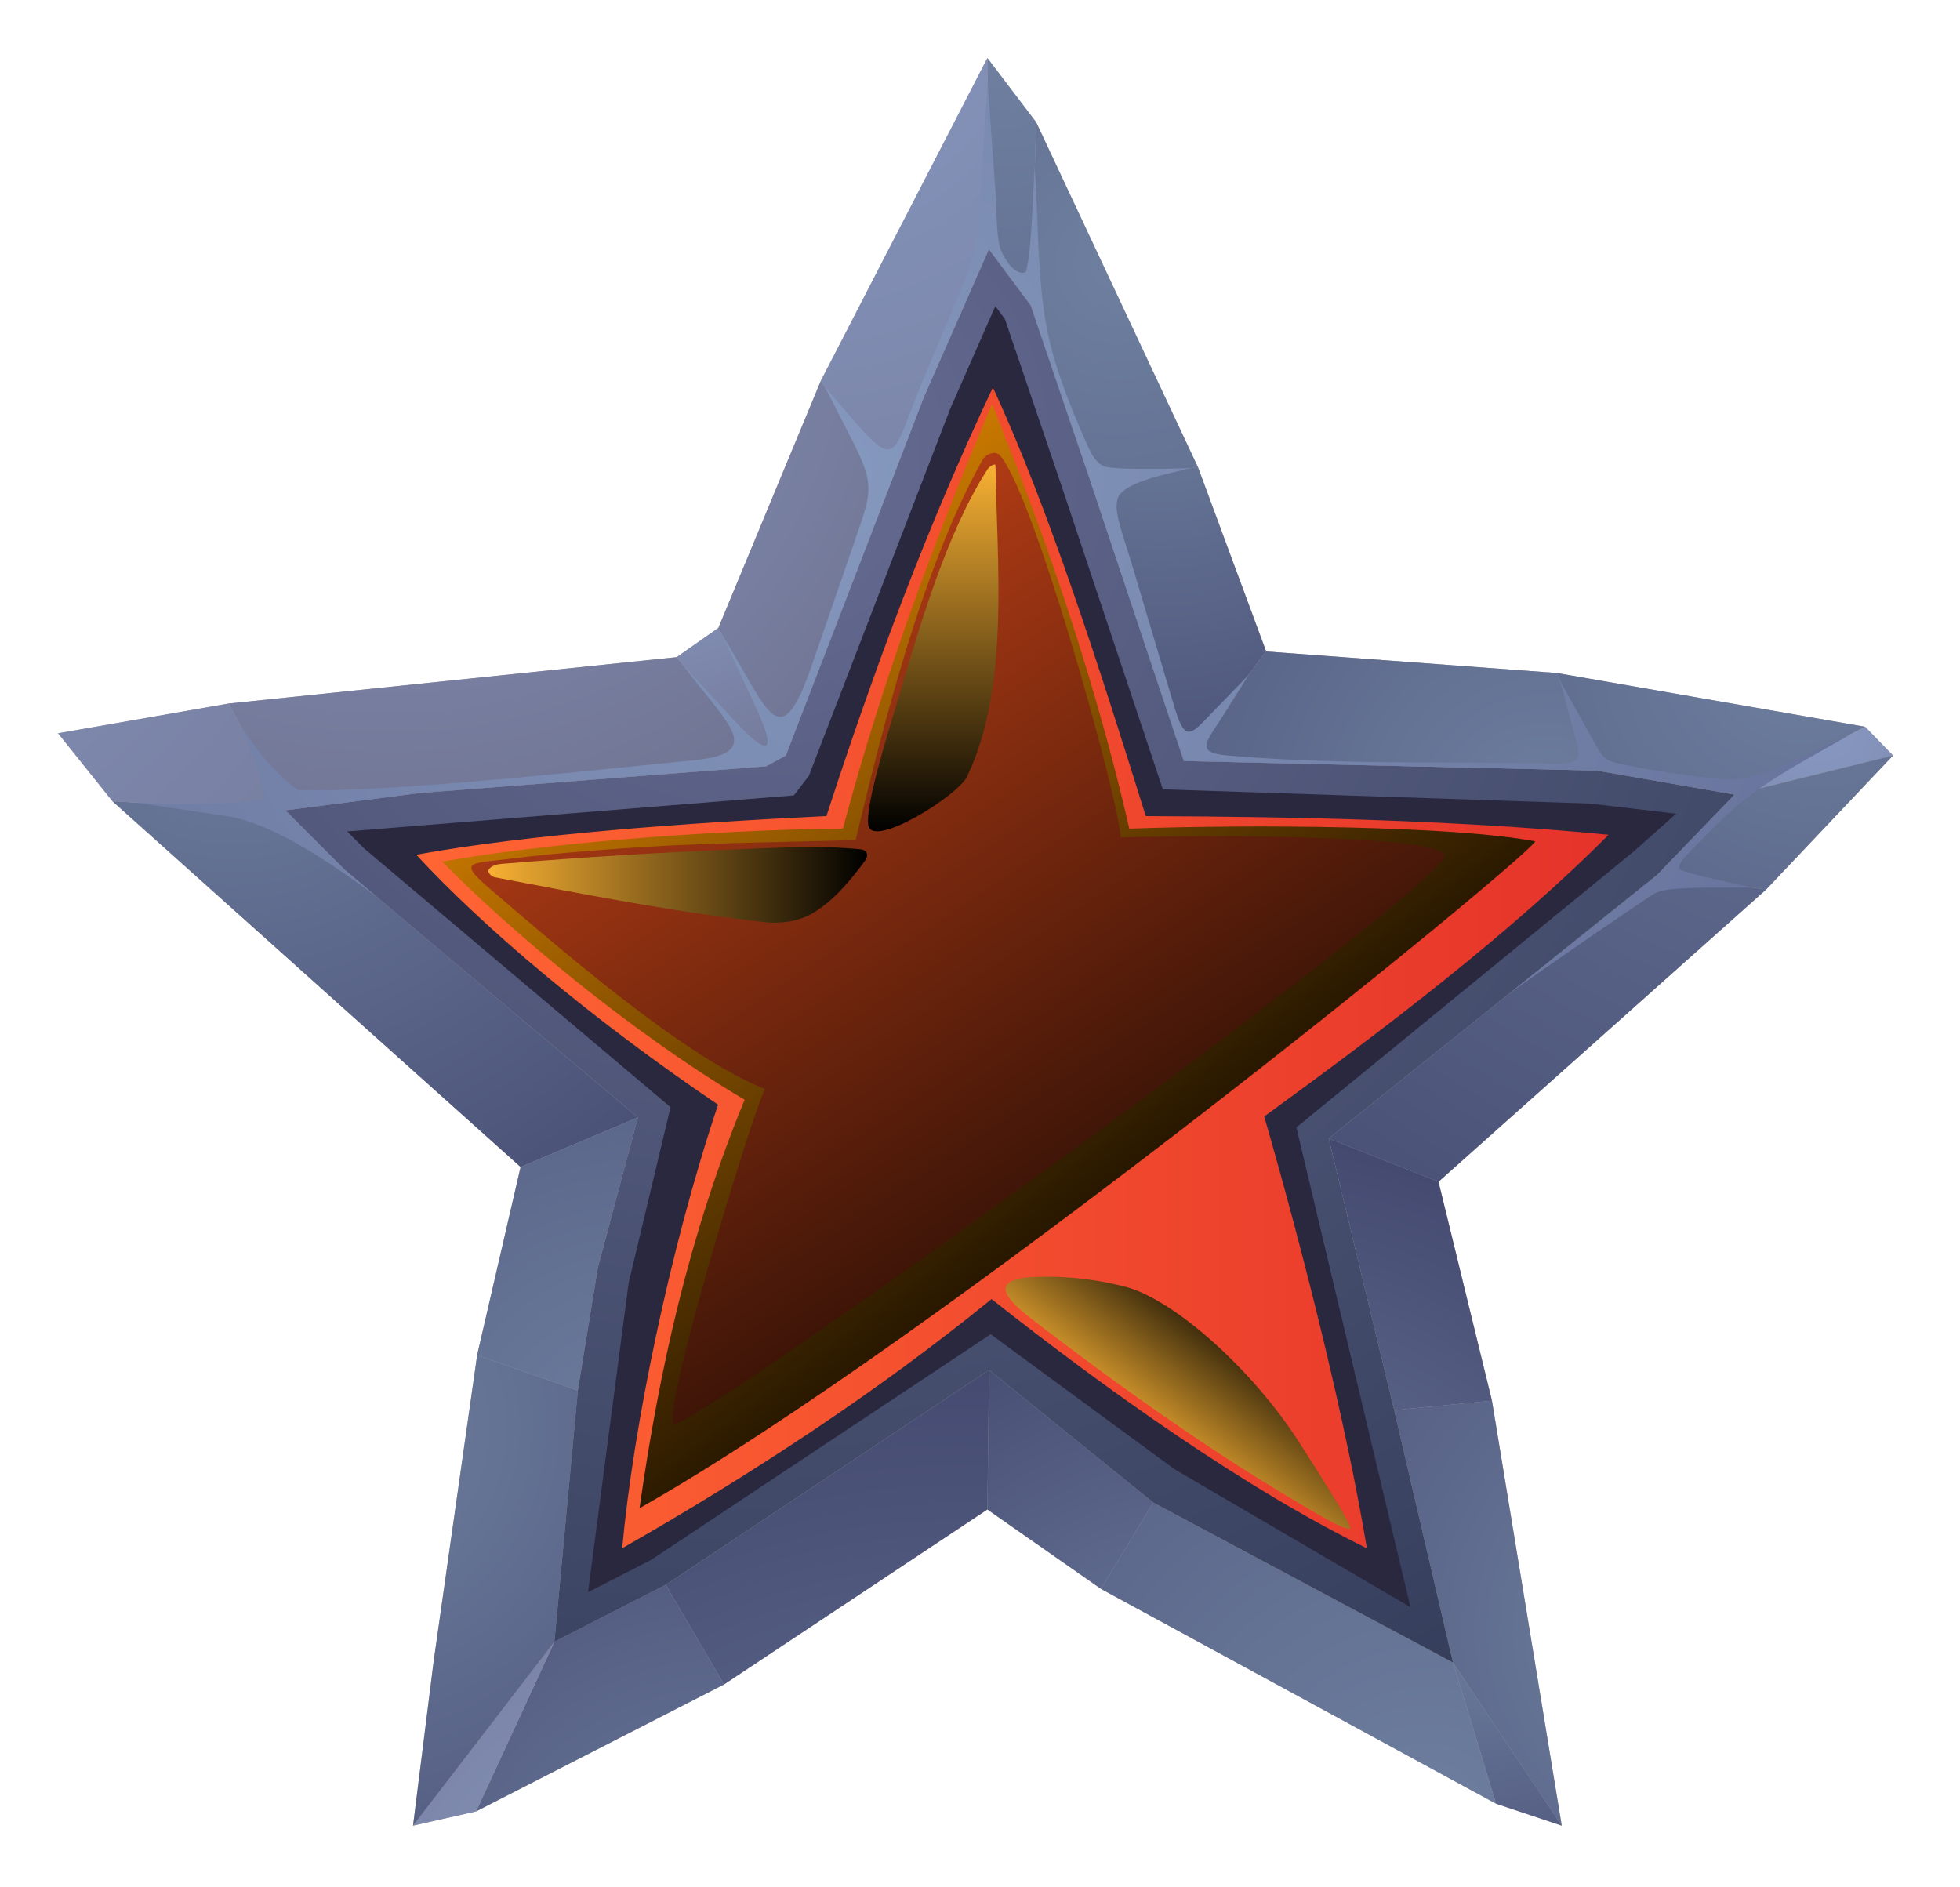
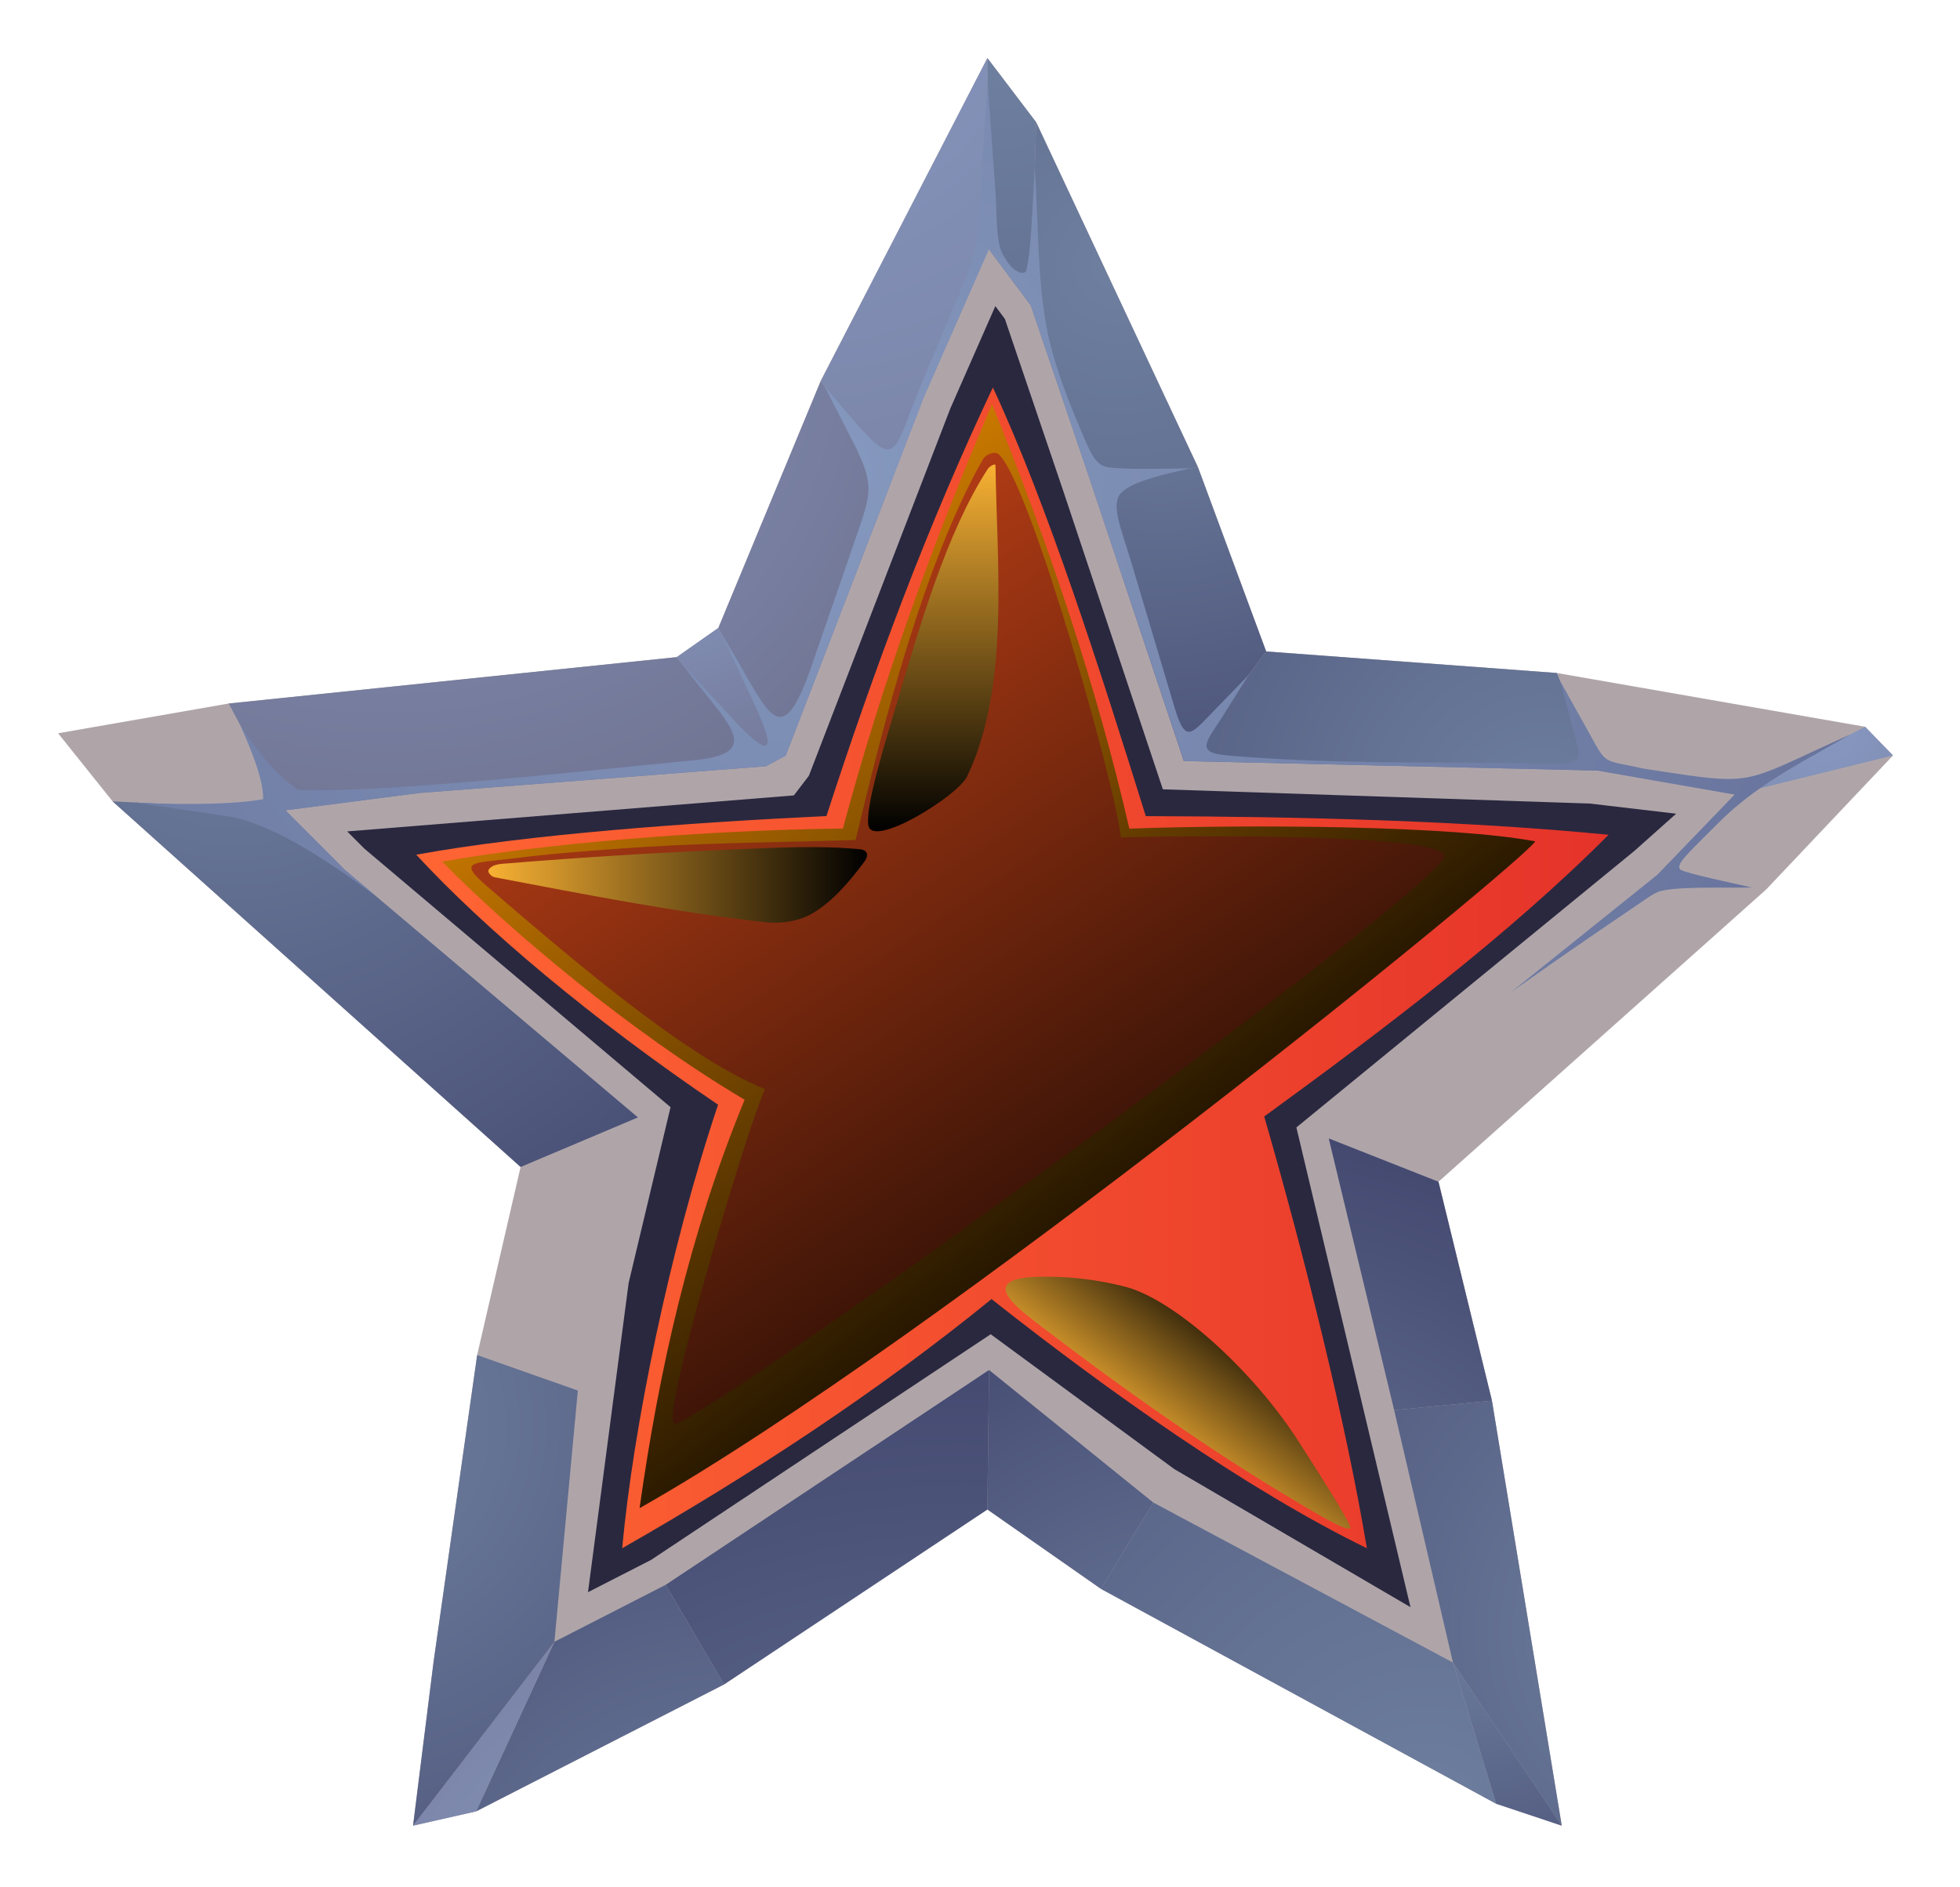
<svg xmlns="http://www.w3.org/2000/svg" width="135" height="130" fill="none">
  <g filter="url(#filter0_d_4609_1849)" fill-rule="evenodd" clip-rule="evenodd">
    <path d="M68.01 0l3.358 4.419 11.15 23.777 4.693 12.677 20.02 1.483 21.233 3.704 1.921 1.978-8.734 9.23L99.08 77.4l3.682 15.078 4.807 29.274-4.526-1.512-27.21-14.797-7.824-5.469-18.138 12.051-17.08 8.745-4.341.982 1.416-11.303 2.999-21.112 2.992-12.955L7.754 51.197 4 46.508l11.755-2.05 30.854-3.194 2.871-2.014 7.055-17.017L68.01 0z" fill="#AFA5A9" />
    <path d="M68.109 13.168l-4.483 10.196-9.503 24.678-1.363.74-23.855 1.84-9.247 1.194 4.095 4.103L43.94 72.968l-2.76 10.339-1.381 8.475-1.612 17.305 7.664-3.924 22.272-14.797 11.31 9.13 20.643 11.021-4.049-17.383-4.508-18.718 22.632-18.163 5.322-5.522-9.485-1.654-28.452-.658-6.465-19.373-4.077-12.011-2.885-3.867z" fill="#AFA5A9" />
    <path d="M35.857 76.383l8.083-3.415-20.187-17.05-4.095-4.102-11.905-.619 28.104 25.186z" fill="url(#paint0_radial_4609_1849)" />
-     <path d="M7.753 51.197l11.905.62-3.903-7.358L4 46.509l3.753 4.688z" fill="url(#paint1_radial_4609_1849)" />
    <path d="M15.755 44.459l3.903 7.357 9.247-1.195 23.855-1.84-6.151-7.517-30.854 3.195z" fill="url(#paint2_radial_4609_1849)" />
    <path d="M46.609 41.264l6.151 7.518 1.363-.74-4.643-8.792-2.871 2.014z" fill="url(#paint3_radial_4609_1849)" />
    <path d="M49.48 39.25l4.643 8.791 7.205-18.703-4.793-7.105L49.48 39.25z" fill="url(#paint4_radial_4609_1849)" />
    <path d="M56.535 22.233l4.793 7.105 2.298-5.974 4.483-10.196L68.009 0 56.535 22.233z" fill="url(#paint5_radial_4609_1849)" />
    <path d="M68.01 0l.099 13.168 2.885 3.867.374-12.616L68.009 0z" fill="url(#paint6_radial_4609_1849)" />
    <path d="M71.368 4.419l-.374 12.616 4.078 12.011 7.446-.85-11.15-23.777z" fill="url(#paint7_radial_4609_1849)" />
    <path d="M82.518 28.196l-7.447.85 6.465 19.373 5.675-7.546-4.693-12.677z" fill="url(#paint8_radial_4609_1849)" />
    <path d="M107.231 42.356l-20.02-1.483-5.675 7.546 28.452.658-2.757-6.72z" fill="url(#paint9_radial_4609_1849)" />
-     <path d="M107.231 42.356l2.757 6.72 9.485 1.655 8.991-4.671-21.233-3.704z" fill="url(#paint10_radial_4609_1849)" />
    <path d="M128.464 46.06l-8.991 4.671 10.912-2.693-1.921-1.978z" fill="url(#paint11_radial_4609_1849)" />
-     <path d="M130.385 48.038l-10.912 2.693-5.322 5.522 7.5 1.014 8.734-9.229z" fill="url(#paint12_radial_4609_1849)" />
-     <path d="M121.651 57.267l-7.5-1.014-22.632 18.163 7.56 2.985 22.572-20.134z" fill="url(#paint13_radial_4609_1849)" />
    <path d="M102.762 92.48L99.08 77.4l-7.56-2.984 4.507 18.718 6.735-.655z" fill="url(#paint14_radial_4609_1849)" />
    <path d="M102.762 92.479l-6.735.655 4.049 17.383 7.493 11.236-4.807-29.274z" fill="url(#paint15_radial_4609_1849)" />
    <path d="M107.569 121.753l-7.493-11.236 2.967 9.724 4.526 1.512z" fill="url(#paint16_radial_4609_1849)" />
    <path d="M103.043 120.241l-2.967-9.724-20.643-11.022-3.6 5.949 27.21 14.797z" fill="url(#paint17_radial_4609_1849)" />
    <path d="M75.833 105.444l3.6-5.949-11.31-9.13-.114 9.61 7.824 5.469z" fill="url(#paint18_radial_4609_1849)" />
    <path d="M49.871 112.026l18.138-12.05.114-9.61-22.272 14.797 4.02 6.863z" fill="url(#paint19_radial_4609_1849)" />
    <path d="M49.871 112.026l-4.02-6.863-7.664 3.924-5.397 11.684 17.081-8.745z" fill="url(#paint20_radial_4609_1849)" />
    <path d="M32.79 120.771l5.397-11.684-9.738 12.666 4.341-.982z" fill="url(#paint21_radial_4609_1849)" />
    <path d="M28.45 121.753l9.737-12.666L39.8 91.782l-6.934-2.444-3 21.112-1.416 11.303z" fill="url(#paint22_radial_4609_1849)" />
-     <path d="M32.865 89.337l6.934 2.445 1.38-8.475 2.761-10.34-8.083 3.416-2.992 12.954z" fill="url(#paint23_radial_4609_1849)" />
-     <path d="M41.18 83.307l-1.381 8.475-1.612 17.305 7.664-3.924 22.272-14.797 11.31 9.13 20.643 11.021-4.049-17.383-4.508-18.718 22.632-18.163 5.322-5.522-9.485-1.654-28.452-.658-6.465-19.373-4.077-12.011-2.885-3.867-4.483 10.196-2.298 5.974-7.205 18.704-1.363.74-23.855 1.84-9.247 1.194 4.095 4.103L43.94 72.968l-2.76 10.339z" fill="url(#paint24_radial_4609_1849)" />
+     <path d="M32.865 89.337z" fill="url(#paint23_radial_4609_1849)" />
    <path d="M75.072 29.046l6.468 19.37 28.452.66 9.485 1.655-5.323 5.522-10.1 8.105a475.831 475.831 0 018.46-5.853c1.064-.715 1.416-1.01 1.914-1.138 1.217-.317 4.793-.2 6.241-.235-.762-.182-4.736-1.01-4.942-1.249-.21-.238.096-.648 1.007-1.573.526-.537 1.06-1.06 1.59-1.59 2.758-2.757 5.75-4.177 9.123-6.13-7.806 3.487-6.244 3.575-14.246 2.352-3.01-.68-2.448-.14-3.942-2.807-.594-1.06-1.185-2.124-1.779-3.185.302 1.142.601 2.284.904 3.426.473 1.8.754 2.27-1.456 2.228-7.443-.153-14.907.074-22.325-.563-2.37-.202-1.516-.91-.263-2.9.555-.881 1.11-1.767 1.665-2.65l-2.409 2.484c-1.622 1.672-1.946 2.266-2.74-.392-.953-3.202-1.906-6.404-2.864-9.606-.7-2.352-1.32-3.768-.992-4.678.405-1.132 3.704-1.705 4.91-2.032-1.15-.007-5.081.128-5.828-.142-.64-.232-.943-.843-1.615-2.434-1.128-2.661-2.064-5.148-2.473-7.678-.548-3.408-.477-6.888-.719-10.332-.142 1.662-.217 5.572-.594 6.977-.043.164-.341.153-.495.09a1.765 1.765 0 01-.729-.613c-.284-.405-.551-.854-.64-1.341-.21-1.128-.164-2.288-.242-3.43L68.03 1.68l-.492 7.336c-.21 3.153-.12 3.992-1.376 6.992-.868 2.074-1.74 4.144-2.608 6.219-2.139 5.098-1.62 6.4-5.148 2.277a859.874 859.874 0 01-1.601-1.872l1.857 3.63c1.611 3.155 1.384 3.6.23 6.944-.988 2.86-1.974 5.725-2.963 8.585-2.263 6.557-3.006 3.081-6.212-2.099.75 1.605 1.498 3.21 2.245 4.814 1.786 3.828.755 3.444-1.48 1.021-1.138-1.235-2.277-2.469-3.412-3.704 2.733 3.807 5.892 6.034.737 6.543-8.703.858-21.38 2.256-27.289 2.042-1.587-1.124-2.81-2.686-3.974-4.468.79 1.775 1.608 3.8 1.58 5.109-2.26.413-6.326.37-8.874.228 2.1.31 4.202.619 6.301.925 2.939.43 6.76 2.853 10.474 5.632l-2.266-1.914-4.095-4.103 9.243-1.199 23.856-1.839 1.362-.74L63.63 23.36l4.483-10.197 2.886 3.867 4.077 12.012-.004.003z" fill="url(#paint25_radial_4609_1849)" />
    <path d="M43.3 84.367l-2.8 21.305 4.344-2.224 23.393-15.544 12.648 9.29 16.266 9.509-7.859-33.045 23.283-19.049 2.875-2.561-5.949-.698-29.406-.982-6.906-20.685-3.974-11.712-.658-.886-3.095 7.037-9.749 25.314-1.035 1.352-30.765 2.48 1.185 1.188 21.087 17.807L43.3 84.367z" fill="#2A283F" />
    <path d="M68.39 22.699c3.778 8.108 7.411 19.518 10.528 29.516 10.627.032 21.72.299 31.878 1.284-6.799 6.835-15.58 13.485-23.72 19.405 2.835 9.816 5.657 21.226 7.07 29.74-8.258-4.035-17.843-10.83-25.852-17.163-7.824 6.375-16.58 12.11-25.439 17.163.751-8.215 3.245-20.543 6.604-30.551-8.735-5.914-16.16-12.2-20.789-17.22 7.667-1.406 18.835-2.21 28.253-2.662 3.266-10.075 6.991-20.08 11.463-29.516l.004.004z" fill="url(#paint26_linear_4609_1849)" />
    <path style="mix-blend-mode:screen" d="M68.33 23.83c-4.07 9.532-7.604 19.241-10.272 29.242-9.492.093-20.856 1.064-27.605 2.277 4.56 4.647 12.936 11.727 20.834 16.402-3.824 9.29-5.902 18.686-7.236 28.132 20.582-11.624 60.924-44.562 61.693-45.932-5.735-1.078-19.362-1.178-27.958-.875-2.241-9.749-5.504-19.494-9.457-29.242v-.004z" fill="url(#paint27_linear_4609_1849)" />
    <path style="mix-blend-mode:screen" d="M68.8 27.303c-.285-.264-.919.01-1.11.348-4.064 7.212-6.818 18.11-8.757 26.208-4.767.156-9.538.177-14.299.466-1.512.092-6.094.391-9.247.797-2.842.366-3.938.128-1.786 1.974 4.836 4.145 13.463 11.691 19.088 13.919-1.028 2.07-7.5 23.51-6.187 23.065 3.682-1.252 51.087-35.625 52.952-39.001.878-1.59-16.263-1.57-22.255-1.398-.27-3.224-6.212-24.36-8.403-26.382l.003.004z" fill="url(#paint28_linear_4609_1849)" />
    <path style="mix-blend-mode:screen" d="M34.654 55.492c-.355.028-.804.106-.992.409-.117.188.192.484.409.526 6.18 1.174 12.367 2.395 18.618 3.092 1.121.125 2.363-.057 3.327-.64 1.412-.858 2.512-2.181 3.5-3.501.446-.59.068-.847-.234-.876-2.825-.28-5.682-.113-8.521 0-5.376.217-10.748.552-16.11.993l.003-.003z" fill="url(#paint29_linear_4609_1849)" />
    <path style="mix-blend-mode:screen" d="M59.812 52.866c-.235-1.274 1.153-5.728 1.985-8.521 1.502-5.038 3.377-11.645 6.244-16.05.103-.16.523-.423.527-.234.089 6.738 1.01 15.202-1.953 21.418-.644 1.348-6.504 4.977-6.8 3.383l-.003.004z" fill="url(#paint30_linear_4609_1849)" />
    <path style="mix-blend-mode:screen" d="M72.022 87.59c5.23 3.985 10.916 8.038 16.548 11.41 2.722 1.63 4.092 2.427 4.433 2.274.192-.085-1.822-3.28-3.561-5.984-3.234-5.038-8.614-9.784-11.905-10.649a21.752 21.752 0 00-5.88-.694c-4.52.064-1.598 2.15.362 3.64l.003.004z" fill="url(#paint31_linear_4609_1849)" />
  </g>
  <defs>
    <radialGradient id="paint0_radial_4609_1849" cx="0" cy="0" r="1" gradientUnits="userSpaceOnUse" gradientTransform="translate(16.107 41.794) scale(49.806)">
      <stop stop-color="#6E7F9F" />
      <stop offset="1" stop-color="#444970" />
    </radialGradient>
    <radialGradient id="paint1_radial_4609_1849" cx="0" cy="0" r="1" gradientUnits="userSpaceOnUse" gradientTransform="translate(-15.195 21.742) scale(64.66)">
      <stop stop-color="#8798C1" />
      <stop offset="1" stop-color="#727695" />
    </radialGradient>
    <radialGradient id="paint2_radial_4609_1849" cx="0" cy="0" r="1" gradientUnits="userSpaceOnUse" gradientTransform="translate(26.717 8.204) scale(45.64)">
      <stop stop-color="#8798C1" />
      <stop offset="1" stop-color="#727695" />
    </radialGradient>
    <radialGradient id="paint3_radial_4609_1849" cx="0" cy="0" r="1" gradientUnits="userSpaceOnUse" gradientTransform="translate(46.178 32.494) scale(19.308)">
      <stop stop-color="#8798C1" />
      <stop offset="1" stop-color="#727695" />
    </radialGradient>
    <radialGradient id="paint4_radial_4609_1849" cx="0" cy="0" r="1" gradientUnits="userSpaceOnUse" gradientTransform="matrix(38.603 0 0 38.603 28.065 18.17)">
      <stop stop-color="#8798C1" />
      <stop offset="1" stop-color="#727695" />
    </radialGradient>
    <radialGradient id="paint5_radial_4609_1849" cx="0" cy="0" r="1" gradientUnits="userSpaceOnUse" gradientTransform="translate(54.464 -5.127) scale(62.8)">
      <stop stop-color="#8798C1" />
      <stop offset="1" stop-color="#727695" />
    </radialGradient>
    <radialGradient id="paint6_radial_4609_1849" cx="0" cy="0" r="1" gradientUnits="userSpaceOnUse" gradientTransform="translate(69.269 .139) scale(73.114)">
      <stop stop-color="#6E7F9F" />
      <stop offset="1" stop-color="#444970" />
    </radialGradient>
    <radialGradient id="paint7_radial_4609_1849" cx="0" cy="0" r="1" gradientUnits="userSpaceOnUse" gradientTransform="translate(76.964 14.22) scale(65.578)">
      <stop stop-color="#6E7F9F" />
      <stop offset="1" stop-color="#444970" />
    </radialGradient>
    <radialGradient id="paint8_radial_4609_1849" cx="0" cy="0" r="1" gradientUnits="userSpaceOnUse" gradientTransform="translate(79.885 20.29) scale(35.842)">
      <stop stop-color="#6E7F9F" />
      <stop offset="1" stop-color="#444970" />
    </radialGradient>
    <radialGradient id="paint9_radial_4609_1849" cx="0" cy="0" r="1" gradientUnits="userSpaceOnUse" gradientTransform="translate(106.448 52.727) scale(50.059)">
      <stop stop-color="#6E7F9F" />
      <stop offset="1" stop-color="#444970" />
    </radialGradient>
    <radialGradient id="paint10_radial_4609_1849" cx="0" cy="0" r="1" gradientUnits="userSpaceOnUse" gradientTransform="matrix(54.165 0 0 54.165 123.924 40.677)">
      <stop stop-color="#6E7F9F" />
      <stop offset="1" stop-color="#444970" />
    </radialGradient>
    <radialGradient id="paint11_radial_4609_1849" cx="0" cy="0" r="1" gradientUnits="userSpaceOnUse" gradientTransform="matrix(24.499 0 0 24.499 125.454 45.989)">
      <stop stop-color="#8798C1" />
      <stop offset="1" stop-color="#727695" />
    </radialGradient>
    <radialGradient id="paint12_radial_4609_1849" cx="0" cy="0" r="1" gradientUnits="userSpaceOnUse" gradientTransform="translate(125.202 40.292) scale(49.159)">
      <stop stop-color="#6E7F9F" />
      <stop offset="1" stop-color="#444970" />
    </radialGradient>
    <radialGradient id="paint13_radial_4609_1849" cx="0" cy="0" r="1" gradientUnits="userSpaceOnUse" gradientTransform="translate(131.933 21.158) scale(80.109)">
      <stop stop-color="#6E7F9F" />
      <stop offset="1" stop-color="#444970" />
    </radialGradient>
    <radialGradient id="paint14_radial_4609_1849" cx="0" cy="0" r="1" gradientUnits="userSpaceOnUse" gradientTransform="translate(85.2 113.314) scale(39.19)">
      <stop stop-color="#6E7F9F" />
      <stop offset="1" stop-color="#444970" />
    </radialGradient>
    <radialGradient id="paint15_radial_4609_1849" cx="0" cy="0" r="1" gradientUnits="userSpaceOnUse" gradientTransform="translate(116.883 108.375) scale(47.255)">
      <stop stop-color="#6E7F9F" />
      <stop offset="1" stop-color="#444970" />
    </radialGradient>
    <radialGradient id="paint16_radial_4609_1849" cx="0" cy="0" r="1" gradientUnits="userSpaceOnUse" gradientTransform="translate(101.624 107.18) scale(26.243)">
      <stop stop-color="#6E7F9F" />
      <stop offset="1" stop-color="#444970" />
    </radialGradient>
    <radialGradient id="paint17_radial_4609_1849" cx="0" cy="0" r="1" gradientUnits="userSpaceOnUse" gradientTransform="translate(98.237 121.81) scale(69.204)">
      <stop stop-color="#6E7F9F" />
      <stop offset="1" stop-color="#444970" />
    </radialGradient>
    <radialGradient id="paint18_radial_4609_1849" cx="0" cy="0" r="1" gradientUnits="userSpaceOnUse" gradientTransform="translate(82.522 118.017) scale(35.297)">
      <stop stop-color="#6E7F9F" />
      <stop offset="1" stop-color="#444970" />
    </radialGradient>
    <radialGradient id="paint19_radial_4609_1849" cx="0" cy="0" r="1" gradientUnits="userSpaceOnUse" gradientTransform="translate(66.205 148.334) scale(59.206)">
      <stop stop-color="#6E7F9F" />
      <stop offset="1" stop-color="#444970" />
    </radialGradient>
    <radialGradient id="paint20_radial_4609_1849" cx="0" cy="0" r="1" gradientUnits="userSpaceOnUse" gradientTransform="translate(50.078 130.356) scale(41.189)">
      <stop stop-color="#6E7F9F" />
      <stop offset="1" stop-color="#444970" />
    </radialGradient>
    <radialGradient id="paint21_radial_4609_1849" cx="0" cy="0" r="1" gradientUnits="userSpaceOnUse" gradientTransform="translate(46.36 131.132) scale(39.923)">
      <stop stop-color="#8798C1" />
      <stop offset="1" stop-color="#727695" />
    </radialGradient>
    <radialGradient id="paint22_radial_4609_1849" cx="0" cy="0" r="1" gradientUnits="userSpaceOnUse" gradientTransform="translate(22.604 94.233) scale(49.095)">
      <stop stop-color="#6E7F9F" />
      <stop offset="1" stop-color="#444970" />
    </radialGradient>
    <radialGradient id="paint23_radial_4609_1849" cx="0" cy="0" r="1" gradientUnits="userSpaceOnUse" gradientTransform="translate(44.37 97.143) scale(55.869)">
      <stop stop-color="#6E7F9F" />
      <stop offset="1" stop-color="#444970" />
    </radialGradient>
    <radialGradient id="paint24_radial_4609_1849" cx="0" cy="0" r="1" gradientUnits="userSpaceOnUse" gradientTransform="translate(51.967 26.961) scale(155.382)">
      <stop stop-color="#676C93" />
      <stop offset="1" stop-color="#17233A" />
    </radialGradient>
    <radialGradient id="paint25_radial_4609_1849" cx="0" cy="0" r="1" gradientUnits="userSpaceOnUse" gradientTransform="translate(56.901 28.367) scale(133.124)">
      <stop stop-color="#8598BE" />
      <stop offset="1" stop-color="#515681" />
    </radialGradient>
    <linearGradient id="paint26_linear_4609_1849" x1="28.674" y1="62.675" x2="110.796" y2="62.675" gradientUnits="userSpaceOnUse">
      <stop stop-color="#FF6533" />
      <stop offset="1" stop-color="#E5332A" />
    </linearGradient>
    <linearGradient id="paint27_linear_4609_1849" x1="39.753" y1="30" x2="82.91" y2="87.608" gradientUnits="userSpaceOnUse">
      <stop stop-color="#F29100" />
      <stop offset="1" />
    </linearGradient>
    <linearGradient id="paint28_linear_4609_1849" x1="37.316" y1="21.336" x2="87.595" y2="96.336" gradientUnits="userSpaceOnUse">
      <stop stop-color="#E84E1B" />
      <stop offset="1" />
    </linearGradient>
    <linearGradient id="paint29_linear_4609_1849" x1="33.637" y1="56.95" x2="59.723" y2="56.95" gradientUnits="userSpaceOnUse">
      <stop stop-color="#F8B133" />
      <stop offset="1" />
    </linearGradient>
    <linearGradient id="paint30_linear_4609_1849" x1="64.277" y1="53.264" x2="64.277" y2="27.993" gradientUnits="userSpaceOnUse">
      <stop />
      <stop offset="1" stop-color="#F8B133" />
    </linearGradient>
    <linearGradient id="paint31_linear_4609_1849" x1="78.907" y1="95.905" x2="86.168" y2="86.278" gradientUnits="userSpaceOnUse">
      <stop stop-color="#F8B133" />
      <stop offset="1" />
    </linearGradient>
    <filter id="filter0_d_4609_1849" x="0" y="0" width="134.385" height="129.753" filterUnits="userSpaceOnUse" color-interpolation-filters="sRGB">
      <feFlood flood-opacity="0" result="BackgroundImageFix" />
      <feColorMatrix in="SourceAlpha" values="0 0 0 0 0 0 0 0 0 0 0 0 0 0 0 0 0 0 127 0" result="hardAlpha" />
      <feOffset dy="4" />
      <feGaussianBlur stdDeviation="2" />
      <feComposite in2="hardAlpha" operator="out" />
      <feColorMatrix values="0 0 0 0 0 0 0 0 0 0 0 0 0 0 0 0 0 0 0.25 0" />
      <feBlend in2="BackgroundImageFix" result="effect1_dropShadow_4609_1849" />
      <feBlend in="SourceGraphic" in2="effect1_dropShadow_4609_1849" result="shape" />
    </filter>
  </defs>
</svg>